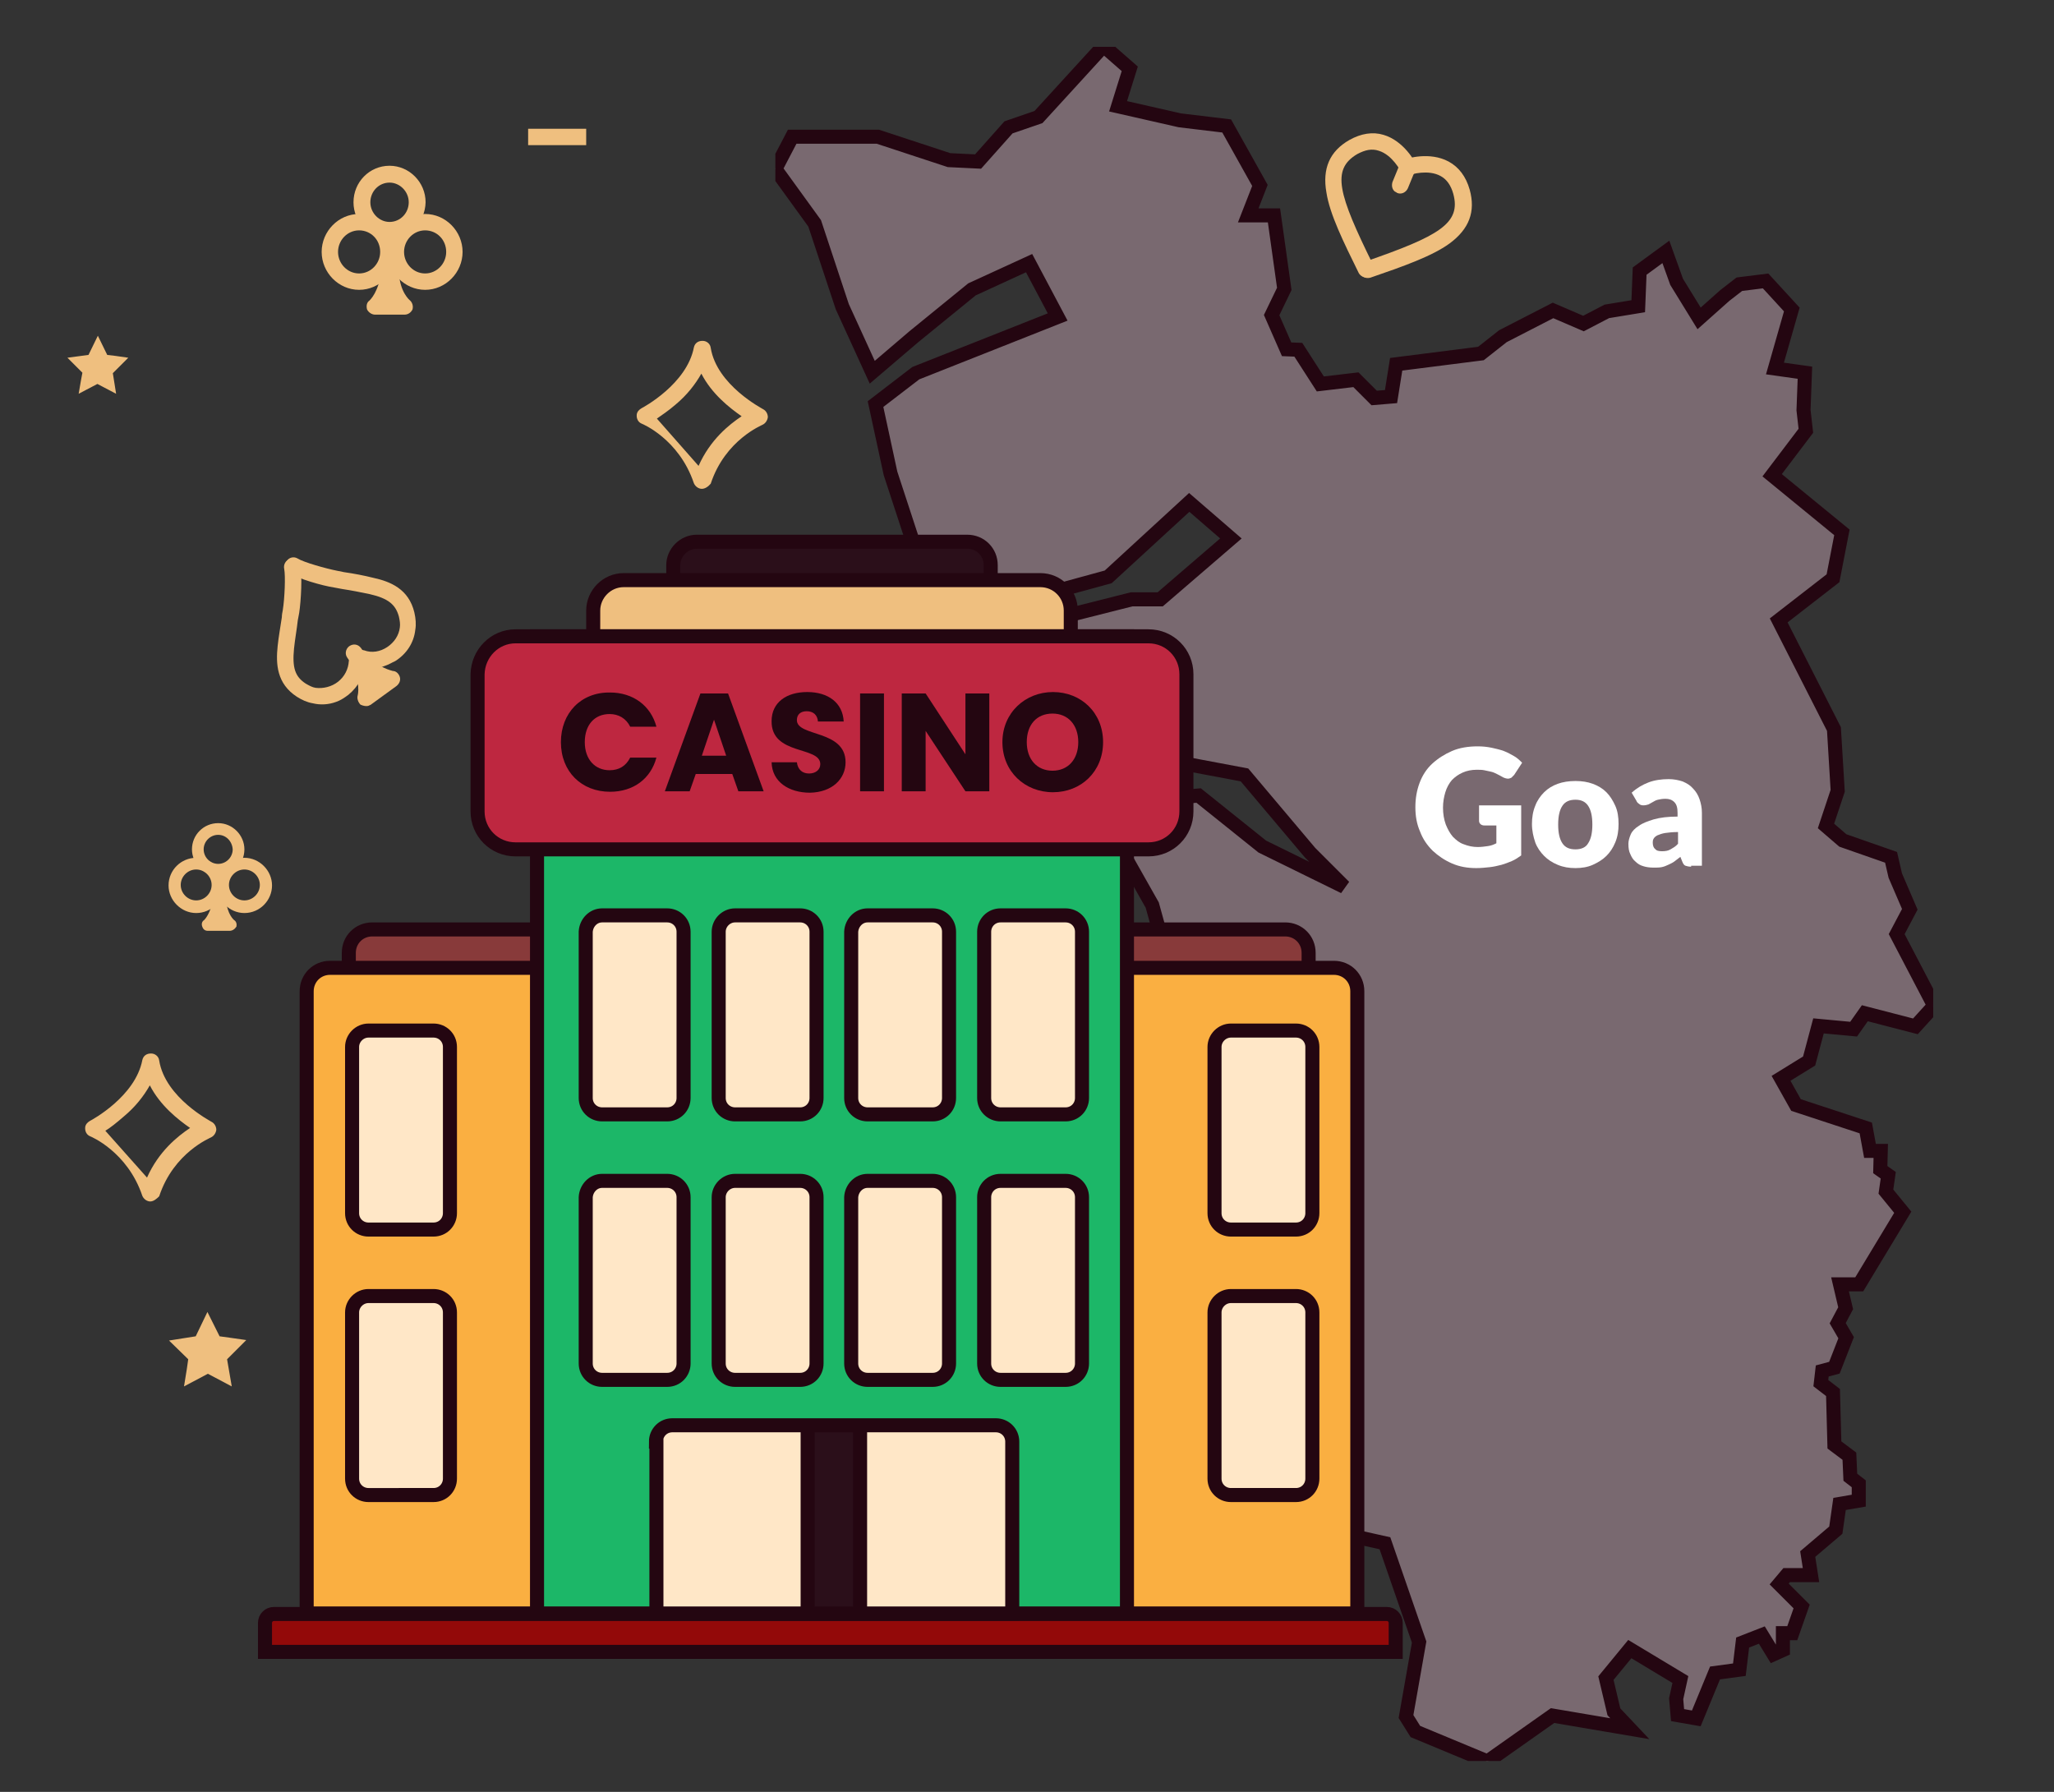
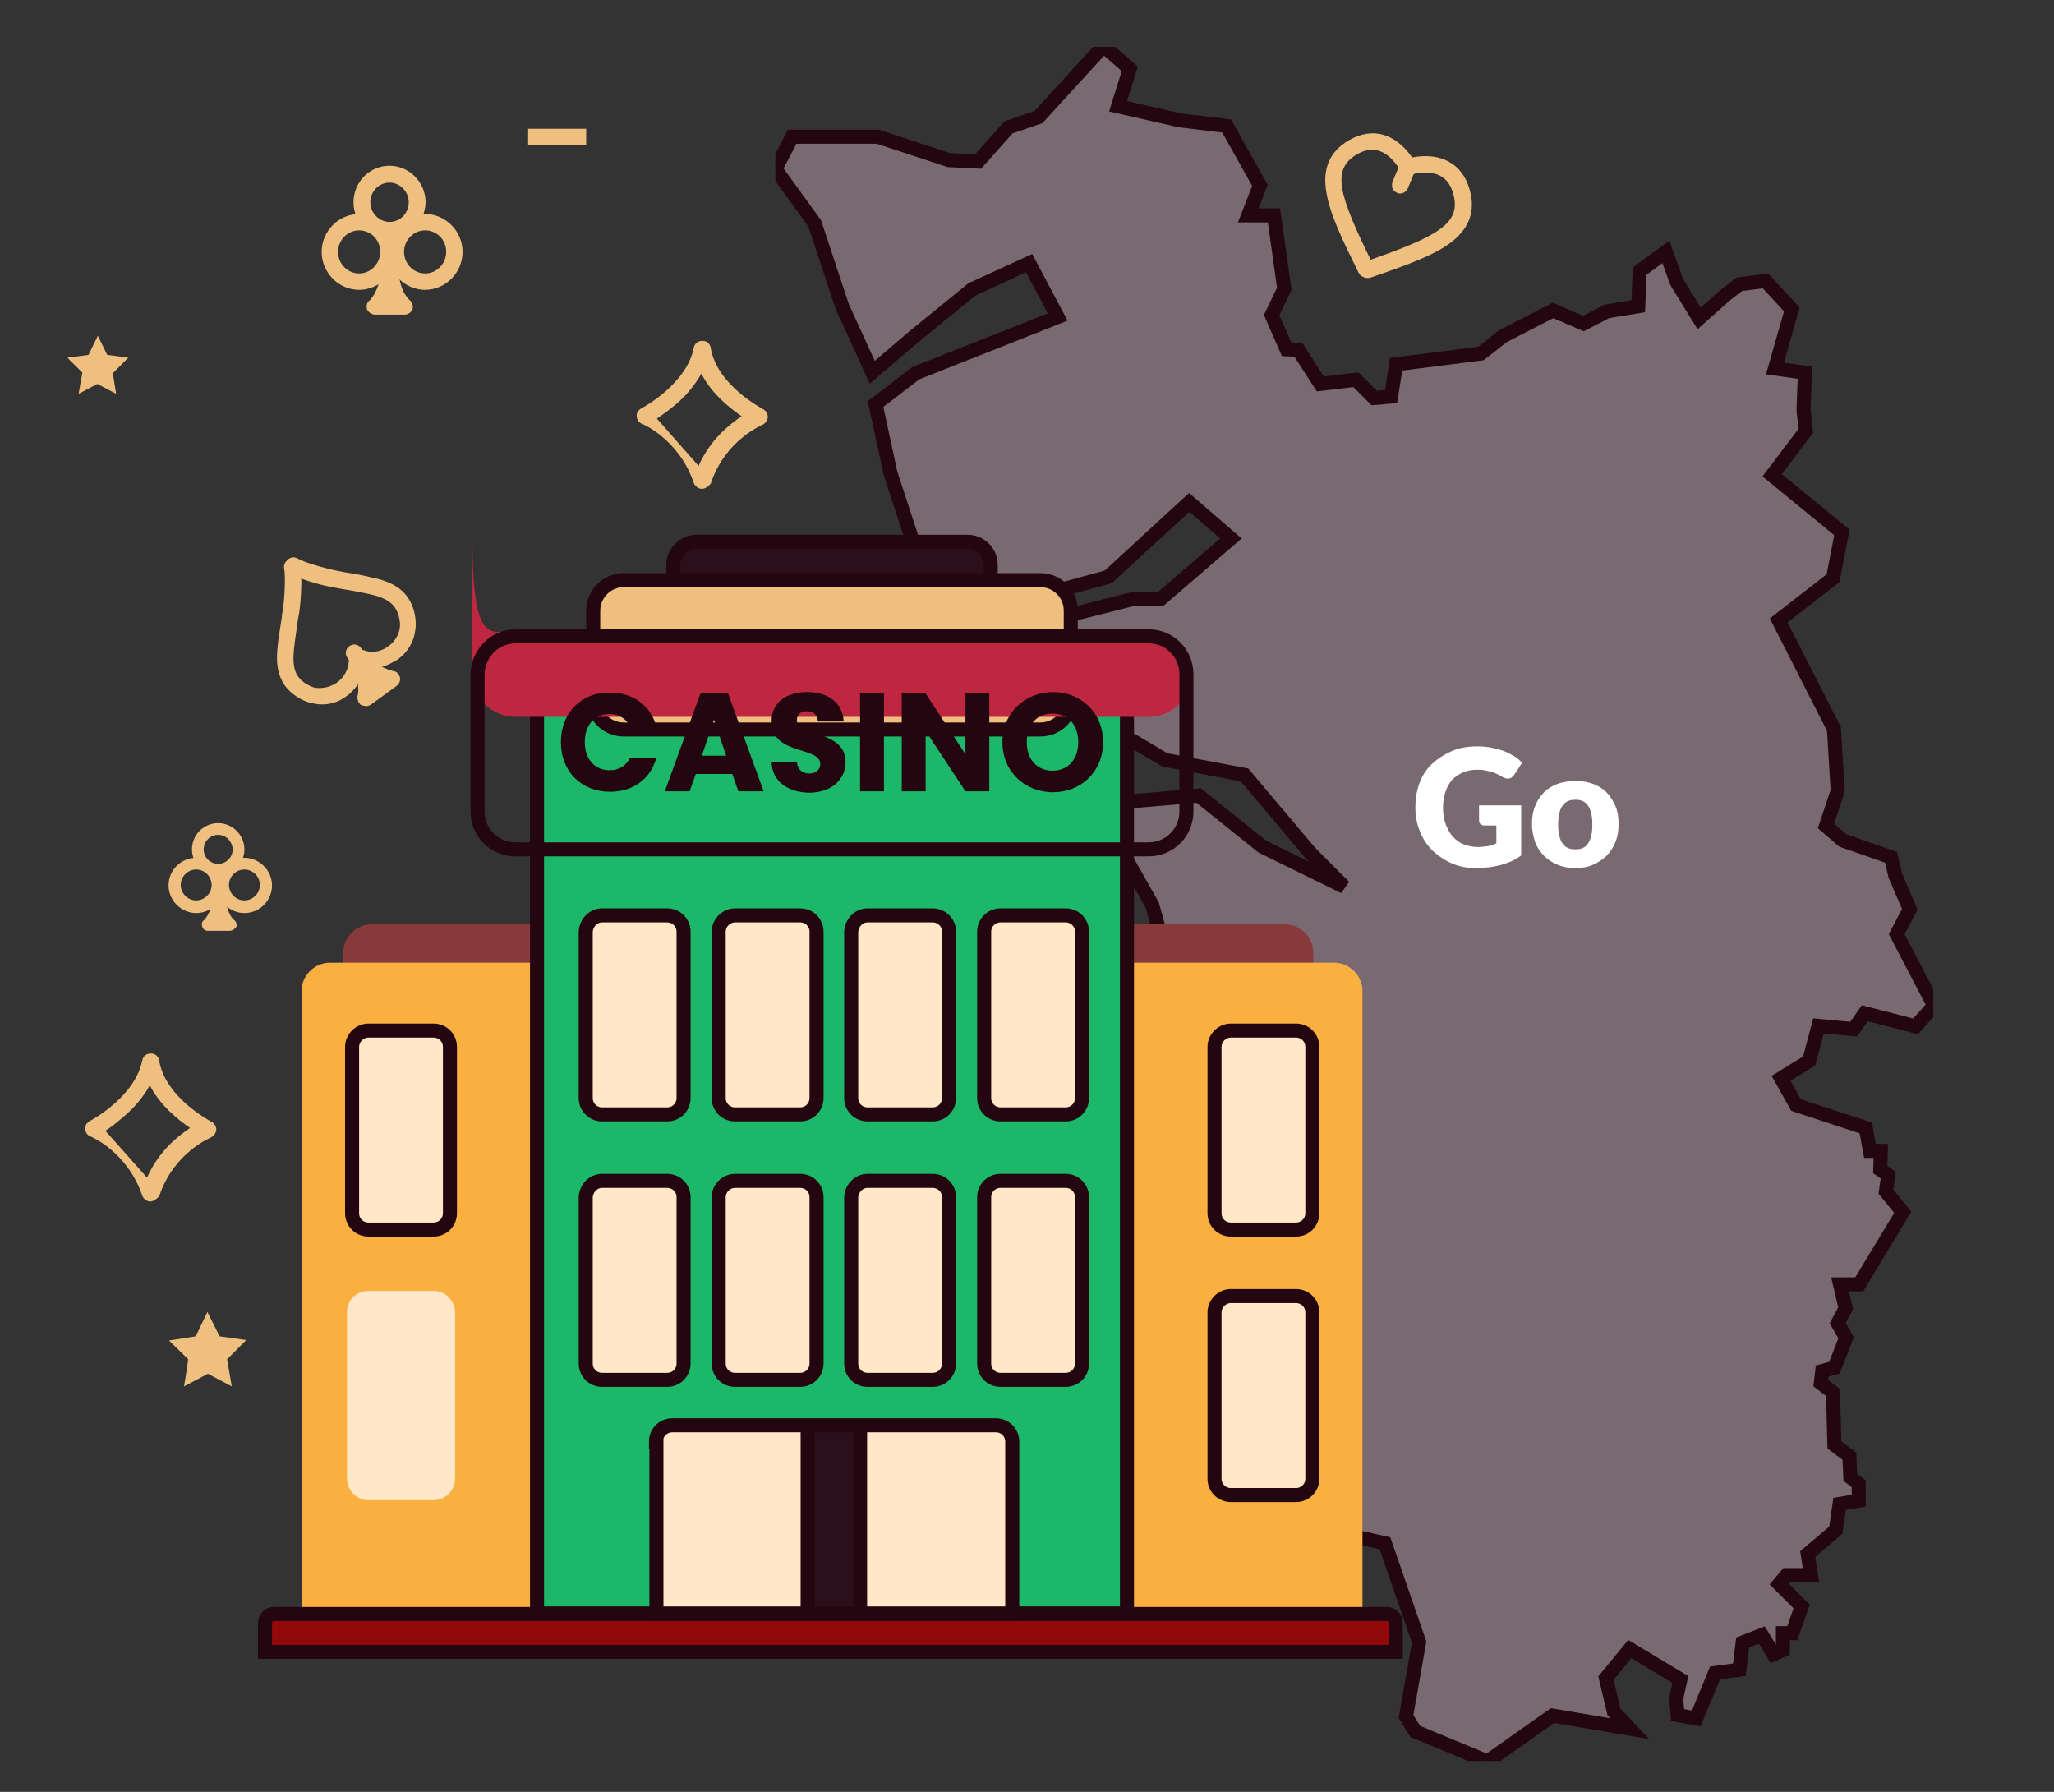
<svg xmlns="http://www.w3.org/2000/svg" xmlns:xlink="http://www.w3.org/1999/xlink" version="1.1" id="Layer_1" x="0px" y="0px" viewBox="0 0 438.7 382.7" style="enable-background:new 0 0 438.7 382.7;" xml:space="preserve">
  <rect x="0" y="0" width="438.7" height="382.7" fill="#333333" stroke="none" />
  <style type="text/css">
	.st0{clip-path:url(#SVGID_2_);}
	.st1{clip-path:url(#SVGID_4_);}
	.st2{fill:#796970;}
	.st3{fill:#796970;stroke:#240611;stroke-width:3;}
	.st4{fill:#883A3A;}
	.st5{fill:none;stroke:#240611;stroke-width:3;}
	.st6{fill:#FAAF41;}
	.st7{fill:#1CB768;}
	.st8{fill:#2B0F1A;}
	.st9{fill:#EFBF7F;}
	.st10{fill:#BE2740;}
	.st11{fill:#930909;}
	.st12{fill:#240611;}
	.st13{fill:#FFE7C7;}
	.st14{fill:none;}
	.st15{fill:#FFFFFF;}
</style>
  <g>
    <defs>
      <rect id="SVGID_1_" x="-54.7" width="494" height="392" />
    </defs>
    <clipPath id="SVGID_2_">
      <use xlink:href="#SVGID_1_" style="overflow:visible;" />
    </clipPath>
    <g class="st0">
      <g>
        <g>
          <g>
            <defs>
              <rect id="SVGID_3_" x="165.6" y="10" width="247.3" height="366.1" />
            </defs>
            <clipPath id="SVGID_4_">
              <use xlink:href="#SVGID_3_" style="overflow:visible;" />
            </clipPath>
            <g class="st1">
              <path class="st2" d="M357.8,154.3c-2.4,0-4.4,1.2-4.4,3.5c0,2.3,2,3.4,4.4,3.4c2,0,3.9-0.7,5-2v-2.8        C361.8,155.1,359.9,154.3,357.8,154.3z" />
              <path class="st2" d="M331.9,146.4c-3.7,0-5.9,3.2-5.9,6.7c0,3.6,2.2,6.8,5.9,6.8c3.9,0,5.9-3.2,5.9-6.8        C337.8,149.6,335.7,146.4,331.9,146.4z" />
              <path class="st3" d="M388.4,219.1l7.5,0.7l2.4-3.4l10.8,2.8l4-4.4l-8-15.3l2.8-5.3l-3.1-7.2l-0.9-3.9l-10.3-3.6l-3.6-3.1        l2.5-7.5l-0.8-13.2l-11.8-23.2l11.6-9l1.9-9.8l-14.9-12.2l7.2-9.5l-0.5-4.4l0.3-8l-6.4-0.9l3.6-12.6l-5.6-6.1l-5.6,0.7        l-3.1,2.4l-5.5,4.9l-4.8-7.8l-2.3-6.4l-5.6,4.1l-0.3,7.5l-6.7,1.1l-5,2.6l-6.5-2.8l-10.7,5.5l-4.7,3.7l-18.1,2.3l-1.1,6.9        l-3.6,0.3l-3.9-3.9l-7.6,0.9l-4.7-7.3l-2.5-0.1l-3.2-7.3l2.7-5.6L272.1,46h-5.5l2.5-6.4L262,26.9l-10-1.2l-13.2-3l2.5-8        l-5.6-4.9l-13.9,15.2l-6.4,2.2l-6.5,7.3l-6.2-0.3l-15.2-5h-18.3l-3.6,6.9l8.4,11.6l5.9,17.8l6.4,14l8.9-7.6l12.4-10.1        l12.2-5.6l6.1,11.5l-30.3,12l-8.6,6.6l3.2,14.8l9.7,29.6l16.7-2l20.1-5.5l17.3-15.9l8.9,7.7L247.8,128h-6.1l-27.3,6.9        l-3.2,11.8l16.7,3.2l20.9,12.4l17,3.2l14,16.6l7.3,7.3l-17.5-8.6l-13.6-10.9l-16.4,1.4l-15.9-3.2l-18.4-4.2l20.6,22l13.7-4.1        l6.5,11.5l15.9,57.6l6.9,27.1l-16.8,20.8l25.8,12.3l3.6,15.3l14.3,3.2l7.3,21.1l-2.8,15.9l2,3.2l15.4,6.4l13.9-9.8l16.5,2.8        l-3.4-3.6l-1.7-7.2l5.1-6.2l10.8,6.5l-0.9,4.1l0.3,3.5l4,0.7l4-9.7l5.2-0.7l0.7-5.8l4.1-1.6l2.5,4.1l2-0.9v-3.6h2l2-5.7        l-4.8-4.8l1.6-1.9h5.2l-0.7-4.5l6-5.1l0.8-5.6l4.1-0.7v-3.6l-1.8-1.4L395,311l-3.2-2.4l-0.3-11.2l-2.6-2l0.3-2.6l2.6-0.7        l2.5-6.4l-1.8-3.1l1.7-3.2l-1.2-5.1h4.1l9.3-15.4l-3.6-4.4l0.5-3.5l-1.7-1.2l0.1-4h-2.3l-0.9-4.9l-14.9-4.9l-3.2-5.7l6-3.7        L388.4,219.1z" />
            </g>
          </g>
        </g>
      </g>
      <g>
        <path class="st4" d="M73.3,203.5c0-3.4,2.8-6.1,6.1-6.1h195c3.4,0,6.1,2.8,6.1,6.1v31.1H73.3V203.5z" />
-         <path class="st5" d="M74.5,203.5c0-2.8,2.2-5,5-5h195c2.8,0,5,2.2,5,5v30h-205V203.5z" />
        <path class="st6" d="M64.4,211.7c0-3.4,2.8-6.1,6.1-6.1h214.4c3.4,0,6.1,2.8,6.1,6.1v134.1H64.4V211.7z" />
-         <path class="st5" d="M65.5,211.7c0-2.8,2.2-5,5-5h214.4c2.8,0,5,2.2,5,5v132.9H65.5V211.7z" />
        <rect x="113.6" y="134.7" class="st7" width="128.3" height="211.1" />
        <path class="st8" d="M148.8,114.6h57.8c3.4,0,6.1,2.8,6.1,6.1v5.6c0,3.4-2.8,6.1-6.1,6.1h-57.8c-3.4,0-6.1-2.8-6.1-6.1v-5.6     C142.7,117.3,145.4,114.6,148.8,114.6z" />
        <path class="st5" d="M148.8,115.7h57.8c2.8,0,5,2.2,5,5v5.6c0,2.8-2.2,5-5,5h-57.8c-2.8,0-5-2.2-5-5v-5.6     C143.8,118,146.1,115.7,148.8,115.7z" />
        <path class="st9" d="M133.2,122.8h89c4.2,0,7.7,3.4,7.7,7.7v18.9c0,4.2-3.4,7.7-7.7,7.7h-89c-4.2,0-7.7-3.4-7.7-7.7v-18.9     C125.5,126.2,129,122.8,133.2,122.8z" />
        <path class="st5" d="M133.2,123.9h89c3.6,0,6.5,2.9,6.5,6.5v18.9c0,3.6-2.9,6.5-6.5,6.5h-89c-3.6,0-6.5-2.9-6.5-6.5v-18.9     C126.7,126.9,129.6,123.9,133.2,123.9z" />
        <rect x="114.7" y="135.9" class="st5" width="126" height="208.7" />
-         <path class="st10" d="M110.1,134.7h135.2c5.1,0,9.2,4.1,9.2,9.2v29.3c0,5.1-4.1,9.2-9.2,9.2H110.1c-5.1,0-9.2-4.1-9.2-9.2v-29.3     C100.9,138.8,105,134.7,110.1,134.7z" />
+         <path class="st10" d="M110.1,134.7h135.2c5.1,0,9.2,4.1,9.2,9.2c0,5.1-4.1,9.2-9.2,9.2H110.1c-5.1,0-9.2-4.1-9.2-9.2v-29.3     C100.9,138.8,105,134.7,110.1,134.7z" />
        <path class="st5" d="M110.1,135.9h135.2c4.5,0,8.1,3.6,8.1,8.1v29.3c0,4.5-3.6,8.1-8.1,8.1H110.1c-4.5,0-8.1-3.6-8.1-8.1v-29.3     C102.1,139.5,105.7,135.9,110.1,135.9z" />
        <path class="st11" d="M55.4,346.6c0-1.7,1.4-3.1,3.1-3.1h237.7c1.7,0,3.1,1.4,3.1,3.1v7.4H55.4V346.6z" />
        <path class="st5" d="M56.6,346.6c0-1.1,0.9-1.9,1.9-1.9h237.7c1.1,0,1.9,0.9,1.9,1.9v6.2H56.6V346.6z" />
        <path class="st12" d="M119.8,158.5c0,6.3,4.4,10.6,10.5,10.6c5,0,8.7-2.8,9.9-7.3h-5.6c-0.9,1.8-2.4,2.7-4.4,2.7     c-3.1,0-5.3-2.3-5.3-6c0-3.7,2.1-6,5.3-6c1.9,0,3.5,0.9,4.4,2.7h5.6c-1.2-4.5-5-7.3-9.9-7.3C124.1,147.8,119.8,152.3,119.8,158.5     z" />
        <path class="st12" d="M157.7,169h5.4l-7.6-20.9h-5.9L142,169h5.3l1.3-3.7h7.8L157.7,169z M155.1,161.4h-5.2l2.6-7.7L155.1,161.4z     " />
        <path class="st12" d="M180.6,162.8c0-7-10.4-5.4-10.4-9c0-1.3,0.9-1.9,2.1-1.9c1.4,0,2.3,0.8,2.4,2.2h5.5c-0.2-4-3.3-6.3-7.8-6.3     c-4.4,0-7.6,2.2-7.6,6.2c-0.1,7.4,10.4,5.3,10.4,9.2c0,1.2-1,2-2.4,2c-1.4,0-2.4-0.8-2.6-2.4h-5.4c0.1,4.2,3.7,6.5,8.2,6.5     C177.8,169.2,180.6,166.3,180.6,162.8z" />
        <path class="st12" d="M183.7,169h5.1v-20.9h-5.1V169z" />
        <path class="st12" d="M206.2,148.1v13l-8.5-13h-5.1V169h5.1v-12.9l8.5,12.9h5.1v-20.9H206.2z" />
        <path class="st12" d="M235.6,158.5c0-6.3-4.7-10.7-10.7-10.7c-5.9,0-10.8,4.4-10.8,10.7c0,6.3,4.8,10.7,10.8,10.7     S235.6,164.8,235.6,158.5z M219.3,158.5c0-3.7,2.1-6.1,5.5-6.1c3.3,0,5.5,2.4,5.5,6.1c0,3.7-2.2,6.1-5.5,6.1     C221.5,164.6,219.3,162.2,219.3,158.5z" />
        <path class="st13" d="M128.6,194.4h13.9c2.5,0,4.6,2.1,4.6,4.6v35.5c0,2.5-2.1,4.6-4.6,4.6h-13.9c-2.5,0-4.6-2.1-4.6-4.6V199     C124,196.4,126.1,194.4,128.6,194.4z" />
        <path class="st5" d="M128.6,195.5h13.9c1.9,0,3.5,1.5,3.5,3.5v35.5c0,1.9-1.5,3.5-3.5,3.5h-13.9c-1.9,0-3.5-1.5-3.5-3.5V199     C125.2,197.1,126.7,195.5,128.6,195.5z" />
        <path class="st13" d="M157,194.4h13.9c2.5,0,4.6,2.1,4.6,4.6v35.5c0,2.5-2.1,4.6-4.6,4.6H157c-2.5,0-4.6-2.1-4.6-4.6V199     C152.4,196.4,154.4,194.4,157,194.4z" />
        <path class="st5" d="M157,195.5h13.9c1.9,0,3.5,1.5,3.5,3.5v35.5c0,1.9-1.5,3.5-3.5,3.5H157c-1.9,0-3.5-1.5-3.5-3.5V199     C153.5,197.1,155.1,195.5,157,195.5z" />
        <path class="st13" d="M185.3,194.4h13.9c2.5,0,4.6,2.1,4.6,4.6v35.5c0,2.5-2.1,4.6-4.6,4.6h-13.9c-2.5,0-4.6-2.1-4.6-4.6V199     C180.7,196.4,182.8,194.4,185.3,194.4z" />
        <path class="st5" d="M185.3,195.5h13.9c1.9,0,3.5,1.5,3.5,3.5v35.5c0,1.9-1.5,3.5-3.5,3.5h-13.9c-1.9,0-3.5-1.5-3.5-3.5V199     C181.9,197.1,183.4,195.5,185.3,195.5z" />
        <path class="st13" d="M213.7,194.4h13.9c2.5,0,4.6,2.1,4.6,4.6v35.5c0,2.5-2.1,4.6-4.6,4.6h-13.9c-2.5,0-4.6-2.1-4.6-4.6V199     C209,196.4,211.1,194.4,213.7,194.4z" />
        <path class="st5" d="M213.7,195.5h13.9c1.9,0,3.5,1.5,3.5,3.5v35.5c0,1.9-1.5,3.5-3.5,3.5h-13.9c-1.9,0-3.5-1.5-3.5-3.5V199     C210.2,197.1,211.7,195.5,213.7,195.5z" />
        <path class="st13" d="M128.6,251.1h13.9c2.5,0,4.6,2.1,4.6,4.6v35.5c0,2.5-2.1,4.6-4.6,4.6h-13.9c-2.5,0-4.6-2.1-4.6-4.6v-35.5     C124,253.1,126.1,251.1,128.6,251.1z" />
        <path class="st5" d="M128.6,252.2h13.9c1.9,0,3.5,1.5,3.5,3.5v35.5c0,1.9-1.5,3.5-3.5,3.5h-13.9c-1.9,0-3.5-1.5-3.5-3.5v-35.5     C125.2,253.8,126.7,252.2,128.6,252.2z" />
        <path class="st13" d="M157,251.1h13.9c2.5,0,4.6,2.1,4.6,4.6v35.5c0,2.5-2.1,4.6-4.6,4.6H157c-2.5,0-4.6-2.1-4.6-4.6v-35.5     C152.4,253.1,154.4,251.1,157,251.1z" />
        <path class="st5" d="M157,252.2h13.9c1.9,0,3.5,1.5,3.5,3.5v35.5c0,1.9-1.5,3.5-3.5,3.5H157c-1.9,0-3.5-1.5-3.5-3.5v-35.5     C153.5,253.8,155.1,252.2,157,252.2z" />
        <path class="st13" d="M185.3,251.1h13.9c2.5,0,4.6,2.1,4.6,4.6v35.5c0,2.5-2.1,4.6-4.6,4.6h-13.9c-2.5,0-4.6-2.1-4.6-4.6v-35.5     C180.7,253.1,182.8,251.1,185.3,251.1z" />
        <path class="st5" d="M185.3,252.2h13.9c1.9,0,3.5,1.5,3.5,3.5v35.5c0,1.9-1.5,3.5-3.5,3.5h-13.9c-1.9,0-3.5-1.5-3.5-3.5v-35.5     C181.9,253.8,183.4,252.2,185.3,252.2z" />
        <path class="st13" d="M213.7,251.1h13.9c2.5,0,4.6,2.1,4.6,4.6v35.5c0,2.5-2.1,4.6-4.6,4.6h-13.9c-2.5,0-4.6-2.1-4.6-4.6v-35.5     C209,253.1,211.1,251.1,213.7,251.1z" />
        <path class="st5" d="M213.7,252.2h13.9c1.9,0,3.5,1.5,3.5,3.5v35.5c0,1.9-1.5,3.5-3.5,3.5h-13.9c-1.9,0-3.5-1.5-3.5-3.5v-35.5     C210.2,253.8,211.7,252.2,213.7,252.2z" />
        <path class="st13" d="M78.7,219h13.9c2.5,0,4.6,2.1,4.6,4.6v35.5c0,2.5-2.1,4.6-4.6,4.6H78.7c-2.5,0-4.6-2.1-4.6-4.6v-35.5     C74.1,221.1,76.1,219,78.7,219z" />
        <path class="st5" d="M78.7,220.1h13.9c1.9,0,3.5,1.5,3.5,3.5v35.5c0,1.9-1.5,3.5-3.5,3.5H78.7c-1.9,0-3.5-1.5-3.5-3.5v-35.5     C75.2,221.7,76.8,220.1,78.7,220.1z" />
        <path class="st13" d="M262.9,219h13.9c2.5,0,4.6,2.1,4.6,4.6v35.5c0,2.5-2.1,4.6-4.6,4.6h-13.9c-2.5,0-4.6-2.1-4.6-4.6v-35.5     C258.3,221.1,260.3,219,262.9,219z" />
        <path class="st5" d="M262.9,220.1h13.9c1.9,0,3.5,1.5,3.5,3.5v35.5c0,1.9-1.5,3.5-3.5,3.5h-13.9c-1.9,0-3.5-1.5-3.5-3.5v-35.5     C259.4,221.7,261,220.1,262.9,220.1z" />
        <path class="st13" d="M78.7,275.7h13.9c2.5,0,4.6,2.1,4.6,4.6v35.5c0,2.5-2.1,4.6-4.6,4.6H78.7c-2.5,0-4.6-2.1-4.6-4.6v-35.5     C74.1,277.7,76.1,275.7,78.7,275.7z" />
-         <path class="st5" d="M78.7,276.8h13.9c1.9,0,3.5,1.5,3.5,3.5v35.5c0,1.9-1.5,3.5-3.5,3.5H78.7c-1.9,0-3.5-1.5-3.5-3.5v-35.5     C75.2,278.4,76.8,276.8,78.7,276.8z" />
        <path class="st13" d="M138.9,307.9c0-2.5,2.1-4.6,4.6-4.6h69.1c2.5,0,4.6,2.1,4.6,4.6v37.9h-78.3V307.9z" />
        <rect x="172.5" y="304" class="st8" width="11.2" height="41" />
        <path class="st5" d="M172.5,303.3v42.5" />
        <path class="st5" d="M183.7,303.3v42.5" />
        <path class="st5" d="M140.1,307.9c0-1.9,1.5-3.5,3.5-3.5h69.1c1.9,0,3.5,1.5,3.5,3.5v36.7h-76V307.9z" />
        <path class="st13" d="M262.9,275.7h13.9c2.5,0,4.6,2.1,4.6,4.6v35.5c0,2.5-2.1,4.6-4.6,4.6h-13.9c-2.5,0-4.6-2.1-4.6-4.6v-35.5     C258.3,277.7,260.3,275.7,262.9,275.7z" />
        <path class="st5" d="M262.9,276.8h13.9c1.9,0,3.5,1.5,3.5,3.5v35.5c0,1.9-1.5,3.5-3.5,3.5h-13.9c-1.9,0-3.5-1.5-3.5-3.5v-35.5     C259.4,278.4,261,276.8,262.9,276.8z" />
        <path class="st9" d="M149.9,104.4c-0.7,0-1.4-0.5-1.7-1.2c-3.2-9.5-11.1-12.7-11.1-12.7c-0.8-0.3-1.2-1.1-1.1-2     c0.1-0.6,0.5-1,1-1.3c0.4-0.2,9.7-5.2,11.2-13c0.2-0.9,0.9-1.4,1.8-1.4c0,0,0,0,0.1,0c0.8,0,1.6,0.6,1.7,1.5     c1.3,8,11.1,13,11.2,13.1c0.6,0.3,1,1,1,1.7c-0.1,0.7-0.5,1.3-1.1,1.6c-0.1,0.1-8,3.2-11.1,12.6     C151.3,103.9,150.6,104.4,149.9,104.4z M140.3,89.4l8.9,10.1c2.5-5.6,6.5-8.8,9.2-10.6c-2.6-1.8-6.4-4.8-8.6-9.1     c-1.3,2.3-3.1,4.6-5.5,6.6C142.8,87.7,141.3,88.7,140.3,89.4z" />
        <path class="st9" d="M32.1,256.6c-0.7,0-1.4-0.5-1.7-1.2c-3.2-9.5-11.1-12.7-11.1-12.7c-0.8-0.3-1.2-1.1-1.1-2     c0.1-0.6,0.5-1,1-1.3c0.4-0.2,9.7-5.2,11.2-13c0.2-0.9,0.9-1.4,1.8-1.4c0,0,0,0,0.1,0c0.8,0,1.6,0.6,1.7,1.5     c1.3,8,11.1,13,11.2,13.1c0.6,0.3,1,1,1,1.7c-0.1,0.7-0.5,1.3-1.1,1.6c-0.1,0.1-8,3.2-11.1,12.6C33.5,256,32.8,256.6,32.1,256.6z      M22.5,241.5l8.9,10c2.5-5.6,6.5-8.8,9.2-10.6c-2.6-1.8-6.4-4.8-8.6-9.1c-1.3,2.3-3.1,4.6-5.5,6.6     C24.9,239.8,23.5,240.9,22.5,241.5z" />
        <path class="st9" d="M83.2,51c-4.2,0-7.7-3.5-7.7-7.8c0-4.3,3.4-7.8,7.7-7.8c4.2,0,7.7,3.5,7.7,7.8C90.8,47.5,87.4,51,83.2,51z      M83.2,39c-2.3,0-4.1,1.9-4.1,4.2c0,2.3,1.9,4.2,4.1,4.2c2.3,0,4.1-1.9,4.1-4.2C87.3,40.9,85.4,39,83.2,39z" />
        <path class="st9" d="M76.7,61.9c-4.4,0-8-3.7-8-8.1c0-4.4,3.6-8.1,8-8.1c4.4,0,8,3.7,8,8.1C84.7,58.2,81.1,61.9,76.7,61.9z      M76.7,49.2c-2.5,0-4.5,2.1-4.5,4.6c0,2.5,2,4.6,4.5,4.6c2.5,0,4.5-2.1,4.5-4.6C81.2,51.2,79.2,49.2,76.7,49.2z" />
        <path class="st9" d="M90.8,61.9c-4.4,0-8-3.7-8-8.1c0-4.4,3.6-8.1,8-8.1c4.4,0,8,3.7,8,8.1C98.8,58.2,95.2,61.9,90.8,61.9z      M90.8,49.2c-2.5,0-4.5,2.1-4.5,4.6c0,2.5,2,4.6,4.5,4.6c2.5,0,4.5-2.1,4.5-4.6C95.3,51.2,93.3,49.2,90.8,49.2z" />
        <path class="st9" d="M86.4,67.2h-6.3c-0.7,0-1.4-0.5-1.7-1.1c-0.2-0.7-0.1-1.5,0.5-1.9c0.2-0.2,2-1.9,2.5-6.2     c0.1-0.9,1-1.6,1.9-1.5c1-0.1,1.8,0.7,1.9,1.7c0.2,4.2,2.3,5.9,2.3,5.9c0.6,0.5,0.8,1.3,0.6,2C87.8,66.7,87.2,67.2,86.4,67.2z" />
        <path class="st9" d="M46.6,187c-3.1,0-5.6-2.6-5.6-5.6c0-3.1,2.5-5.6,5.6-5.6c3.1,0,5.6,2.6,5.6,5.6     C52.2,184.5,49.7,187,46.6,187z M46.6,178.3c-1.7,0-3.1,1.4-3.1,3.1c0,1.7,1.4,3.1,3.1,3.1c1.7,0,3.1-1.4,3.1-3.1     C49.6,179.7,48.3,178.3,46.6,178.3z" />
        <path class="st9" d="M41.9,195c-3.2,0-5.9-2.7-5.9-5.9c0-3.3,2.7-5.9,5.9-5.9c3.2,0,5.9,2.7,5.9,5.9     C47.8,192.3,45.2,195,41.9,195z M41.9,185.7c-1.8,0-3.3,1.5-3.3,3.3c0,1.8,1.5,3.3,3.3,3.3s3.3-1.5,3.3-3.3     C45.2,187.2,43.7,185.7,41.9,185.7z" />
        <path class="st9" d="M52.2,195c-3.2,0-5.9-2.7-5.9-5.9c0-3.3,2.7-5.9,5.9-5.9c3.2,0,5.9,2.7,5.9,5.9     C58.1,192.3,55.5,195,52.2,195z M52.2,185.7c-1.8,0-3.3,1.5-3.3,3.3c0,1.8,1.5,3.3,3.3,3.3c1.8,0,3.3-1.5,3.3-3.3     C55.5,187.2,54,185.7,52.2,185.7z" />
        <path class="st9" d="M49,198.8h-4.6c-0.6,0-1-0.3-1.2-0.9c-0.2-0.5-0.1-1.1,0.4-1.4c0.1-0.1,1.4-1.4,1.9-4.5     c0.1-0.7,0.7-1.1,1.4-1.1c0.7-0.1,1.3,0.5,1.4,1.3c0.2,3.1,1.7,4.3,1.7,4.3c0.5,0.3,0.6,0.9,0.5,1.4     C50.1,198.5,49.6,198.8,49,198.8z" />
        <path class="st9" d="M290.6,58.8c-0.2-0.2-0.3-0.3-0.4-0.5c-3.3-6.7-6.2-12.6-6.9-17.2c-0.9-5.1,0.7-8.8,4.9-11.2     c2.5-1.4,5-1.8,7.3-1.1c4.4,1.3,6.8,5.9,6.9,6.2c0.5,0.9,0.1,1.9-0.8,2.4c-0.8,0.5-1.9,0.1-2.4-0.8c-0.1-0.1-1.8-3.5-4.7-4.4     c-1.5-0.5-2.9-0.2-4.6,0.7c-5.6,3.3-4.1,8.5,3.4,23.7c0.5,0.9,0.1,1.9-0.8,2.4C291.9,59.4,291.2,59.3,290.6,58.8z" />
        <path class="st9" d="M290.9,58.9c-0.2-0.2-0.4-0.5-0.5-0.7c-0.3-0.9,0.2-1.9,1.1-2.3c15.9-5.5,20.6-8.2,18.9-14.5     c-0.5-1.8-1.4-3.1-2.7-3.8c-2.7-1.5-6.4-0.3-6.4-0.3c-0.9,0.3-1.9-0.2-2.2-1.1c-0.3-0.9,0.2-1.9,1.1-2.2c0.2-0.1,5.1-1.7,9.2,0.5     c2.2,1.2,3.7,3.2,4.5,6c1.3,4.7-0.1,8.4-4.3,11.5c-3.7,2.7-9.9,4.9-16.9,7.3C292,59.5,291.3,59.3,290.9,58.9z" />
        <path class="st9" d="M297.9,40.9c-0.6-0.5-0.7-1.3-0.5-2l1.6-3.9c0.4-0.9,1.4-1.4,2.3-1c0.9,0.4,1.4,1.4,1,2.3l-1.6,3.9     c-0.4,0.9-1.4,1.4-2.3,1C298.3,41.1,298.1,41,297.9,40.9z" />
        <path class="st9" d="M78.8,150.7c0.1-0.1,0.3-0.1,0.4-0.2l5.5-4c0.6-0.5,0.9-1.2,0.7-1.9c-0.2-0.7-0.8-1.3-1.5-1.3     c-0.2-0.1-3-0.5-6.1-3.9c-0.6-0.7-1.7-0.7-2.4-0.2c-0.8,0.5-1.1,1.7-0.6,2.5c2.4,3.9,1.6,6.8,1.6,6.8c-0.2,0.7,0.1,1.5,0.6,2     C77.7,150.8,78.3,150.9,78.8,150.7z" />
        <path class="st9" d="M71.8,149.9c0.9-0.3,1.8-0.9,2.6-1.5c2.2-1.8,3.5-4.3,3.7-7c0.1-1-0.7-1.8-1.7-1.9c-1-0.1-1.8,0.7-1.9,1.7     c-0.1,1.7-0.9,3.3-2.3,4.4s-3.2,1.5-4.8,1.3c-0.7-0.1-1.4-0.5-2.1-0.9c-2.3-1.5-2.9-3.4-2.5-7.5c0.2-2,0.6-4.1,0.8-6     c0.1-0.5,0.2-1,0.3-1.6c0.4-2.6,0.7-8.1,0.2-10.2c-0.2-1-1.2-1.5-2.1-1.3c-1,0.2-1.5,1.2-1.3,2.1c0.3,1.5,0.1,6.3-0.3,8.8     c-0.1,0.5-0.2,1-0.2,1.5c-0.3,2.1-0.7,4.2-0.9,6.2c-0.4,3.8-0.2,8,4.1,10.8c1.1,0.7,2.2,1.2,3.4,1.4     C68.4,150.6,70.2,150.5,71.8,149.9z" />
        <path class="st9" d="M82.5,142.1c0.6-0.2,1.2-0.6,1.9-0.9c2.4-1.5,4-3.9,4.3-6.7c0.2-1.1,0.1-2.4-0.2-3.7c-1.2-5-5.1-6.6-8.8-7.4     c-2-0.5-4.1-0.9-6.2-1.2c-0.5-0.1-1-0.2-1.5-0.3c-2.5-0.5-7.1-1.8-8.4-2.6c-0.8-0.5-1.9-0.3-2.4,0.6c-0.5,0.9-0.3,1.9,0.6,2.5     c1.9,1.2,7,2.7,9.7,3.1c0.5,0.1,1,0.2,1.6,0.3c2,0.3,4,0.7,5.9,1.1c3.9,0.9,5.5,2.2,6.2,4.8c0.2,0.9,0.3,1.6,0.2,2.3     c-0.2,1.7-1.2,3.2-2.7,4.2c-1.5,1-3.3,1.3-4.9,0.7c-1-0.3-1.9,0.2-2.2,1.2c-0.3,1,0.2,1.9,1.2,2.2     C78.6,143,80.6,142.9,82.5,142.1z" />
        <path class="st9" d="M77.3,142.5c0.1-0.1,0.3-0.1,0.4-0.2c0.8-0.6,1-1.7,0.4-2.5l-1-1.4c-0.6-0.8-1.6-1-2.5-0.4     c-0.8,0.6-1,1.7-0.4,2.5l1,1.4C75.7,142.5,76.6,142.8,77.3,142.5z" />
        <path class="st9" d="M24.1,79.7l0.7,4.4l-4-2.1l-4,2.1l0.5-2.9l0.3-1.6l-3.2-3.2l4.5-0.6l2-4.1l2,4.1l1.7,0.2l2.8,0.4L24.1,79.7z     " />
        <rect x="14.4" y="71.7" class="st14" width="10.3" height="9.7" />
        <path class="st9" d="M48.5,290.3l1,5.8l-5.1-2.7l-5.1,2.7l0.6-3.7l0.3-2.1l-4.1-4l5.7-0.9l2.5-5.2l2.6,5.2l2.2,0.3l3.5,0.5     L48.5,290.3z" />
        <rect x="36" y="280.1" class="st14" width="13.2" height="12.3" />
        <path class="st9" d="M125.2,27.5h-12.4v3.5h12.4V27.5z" />
      </g>
    </g>
  </g>
  <g>
    <path class="st15" d="M315.6,180.9c0.8,0,1.5-0.1,2.2-0.2s1.2-0.3,1.8-0.6v-3.8h-2.5c-0.4,0-0.7-0.1-0.9-0.3s-0.3-0.4-0.3-0.7V172   h9v10.7c-0.7,0.5-1.3,0.9-2,1.2c-0.7,0.3-1.5,0.6-2.2,0.8c-0.8,0.2-1.6,0.4-2.5,0.5c-0.9,0.1-1.9,0.2-2.9,0.2c-1.9,0-3.6-0.3-5.2-1   c-1.6-0.7-2.9-1.6-4.1-2.7c-1.2-1.2-2.1-2.5-2.7-4.1c-0.7-1.6-1-3.3-1-5.2c0-1.9,0.3-3.6,0.9-5.2s1.5-3,2.7-4.1s2.6-2,4.2-2.7   s3.5-1,5.5-1c1.1,0,2,0.1,3,0.3c0.9,0.2,1.8,0.4,2.6,0.7c0.8,0.3,1.5,0.7,2.2,1.1s1.2,0.9,1.7,1.4l-1.7,2.6   c-0.2,0.2-0.4,0.4-0.6,0.6c-0.2,0.1-0.5,0.2-0.7,0.2c-0.3,0-0.7-0.1-1.1-0.3c-0.5-0.3-0.9-0.5-1.3-0.7s-0.8-0.4-1.3-0.5   c-0.4-0.1-0.9-0.2-1.4-0.3c-0.5-0.1-1-0.1-1.6-0.1c-1.1,0-2.1,0.2-3,0.6c-0.9,0.4-1.6,0.9-2.3,1.6c-0.6,0.7-1.1,1.6-1.4,2.6   c-0.3,1-0.5,2.1-0.5,3.3c0,1.3,0.2,2.5,0.6,3.6c0.4,1,0.9,1.9,1.5,2.6c0.7,0.7,1.4,1.3,2.3,1.6   C313.6,180.7,314.6,180.9,315.6,180.9z" />
    <path class="st15" d="M336.5,166.8c1.4,0,2.6,0.2,3.7,0.6s2.1,1,2.9,1.8c0.8,0.8,1.4,1.8,1.9,2.9s0.7,2.4,0.7,3.9   c0,1.4-0.2,2.7-0.7,3.9s-1.1,2.1-1.9,2.9c-0.8,0.8-1.8,1.4-2.9,1.9s-2.4,0.7-3.7,0.7c-1.4,0-2.6-0.2-3.8-0.7s-2.1-1.1-2.9-1.9   c-0.8-0.8-1.5-1.8-1.9-2.9c-0.4-1.2-0.7-2.5-0.7-3.9c0-1.4,0.2-2.7,0.7-3.9c0.4-1.1,1.1-2.1,1.9-2.9c0.8-0.8,1.8-1.4,2.9-1.8   S335.1,166.8,336.5,166.8z M336.5,181.4c1.2,0,2.2-0.4,2.7-1.3c0.6-0.9,0.9-2.2,0.9-4c0-1.8-0.3-3.1-0.9-4   c-0.6-0.9-1.5-1.3-2.7-1.3c-1.3,0-2.2,0.4-2.8,1.3c-0.6,0.9-0.9,2.2-0.9,4c0,1.8,0.3,3.1,0.9,4C334.3,181,335.2,181.4,336.5,181.4z   " />
-     <path class="st15" d="M361.2,185.1c-0.5,0-0.9-0.1-1.2-0.2c-0.3-0.1-0.5-0.4-0.7-0.9l-0.4-1c-0.5,0.4-0.9,0.7-1.3,1   c-0.4,0.3-0.9,0.5-1.3,0.7s-0.9,0.4-1.4,0.5c-0.5,0.1-1.1,0.1-1.7,0.1c-0.8,0-1.6-0.1-2.2-0.3c-0.7-0.2-1.2-0.5-1.7-1   c-0.5-0.4-0.8-0.9-1.1-1.6c-0.3-0.6-0.4-1.3-0.4-2.2c0-0.6,0.2-1.3,0.5-2c0.3-0.7,0.9-1.3,1.7-1.8c0.8-0.6,1.9-1,3.2-1.4   c1.4-0.4,3.1-0.6,5.1-0.6v-0.8c0-1.1-0.2-1.8-0.7-2.3s-1.1-0.7-1.9-0.7c-0.6,0-1.2,0.1-1.6,0.2c-0.4,0.1-0.8,0.3-1.1,0.5   c-0.3,0.2-0.6,0.3-0.9,0.5c-0.3,0.1-0.7,0.2-1.1,0.2c-0.4,0-0.7-0.1-0.9-0.3c-0.3-0.2-0.5-0.4-0.6-0.7l-1-1.7   c1.1-1,2.3-1.7,3.6-2.2c1.3-0.5,2.8-0.7,4.3-0.7c1.1,0,2.1,0.2,3,0.5c0.9,0.4,1.6,0.8,2.2,1.5c0.6,0.6,1.1,1.4,1.4,2.3   c0.3,0.9,0.5,1.8,0.5,2.9v11.3H361.2z M355,181.8c0.7,0,1.3-0.1,1.8-0.4s1.1-0.6,1.6-1.2v-2.5c-1.1,0-2,0.1-2.7,0.2   c-0.7,0.1-1.2,0.3-1.7,0.5c-0.4,0.2-0.7,0.5-0.8,0.7c-0.2,0.3-0.2,0.6-0.2,0.9c0,0.6,0.2,1.1,0.5,1.3   C353.8,181.7,354.3,181.8,355,181.8z" />
  </g>
</svg>